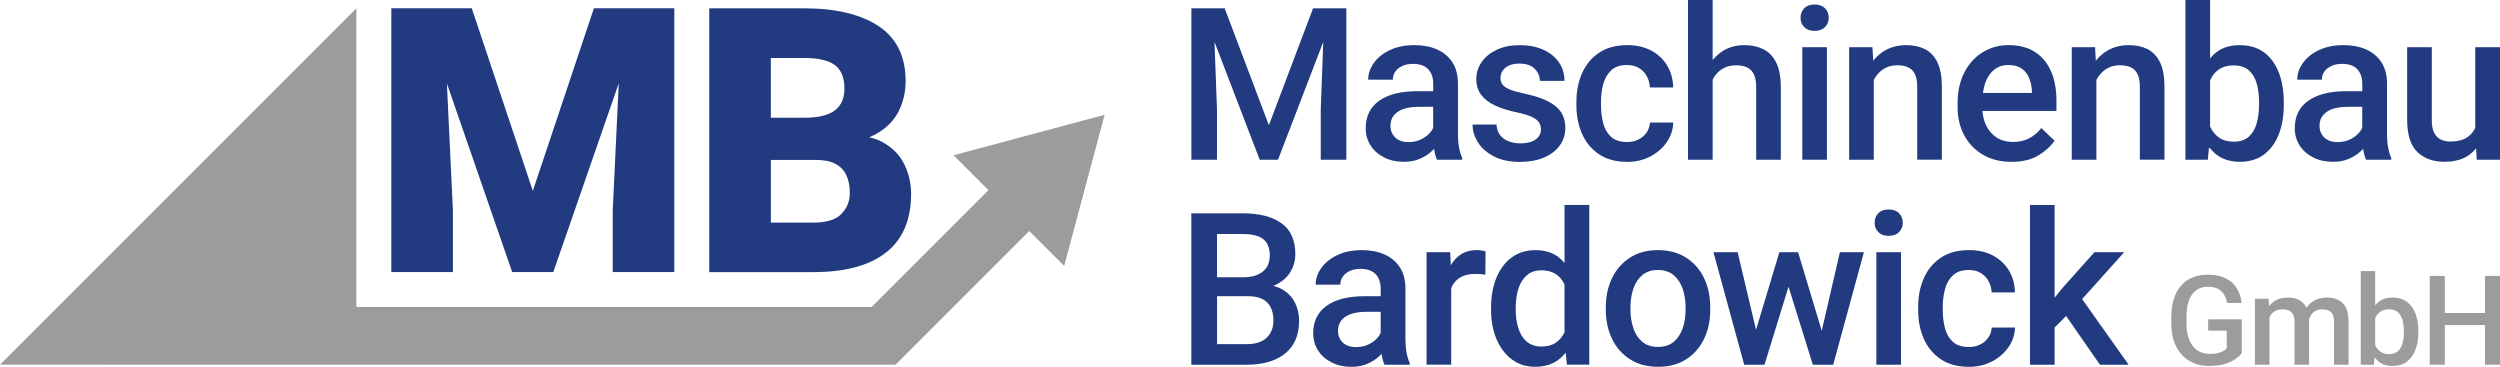
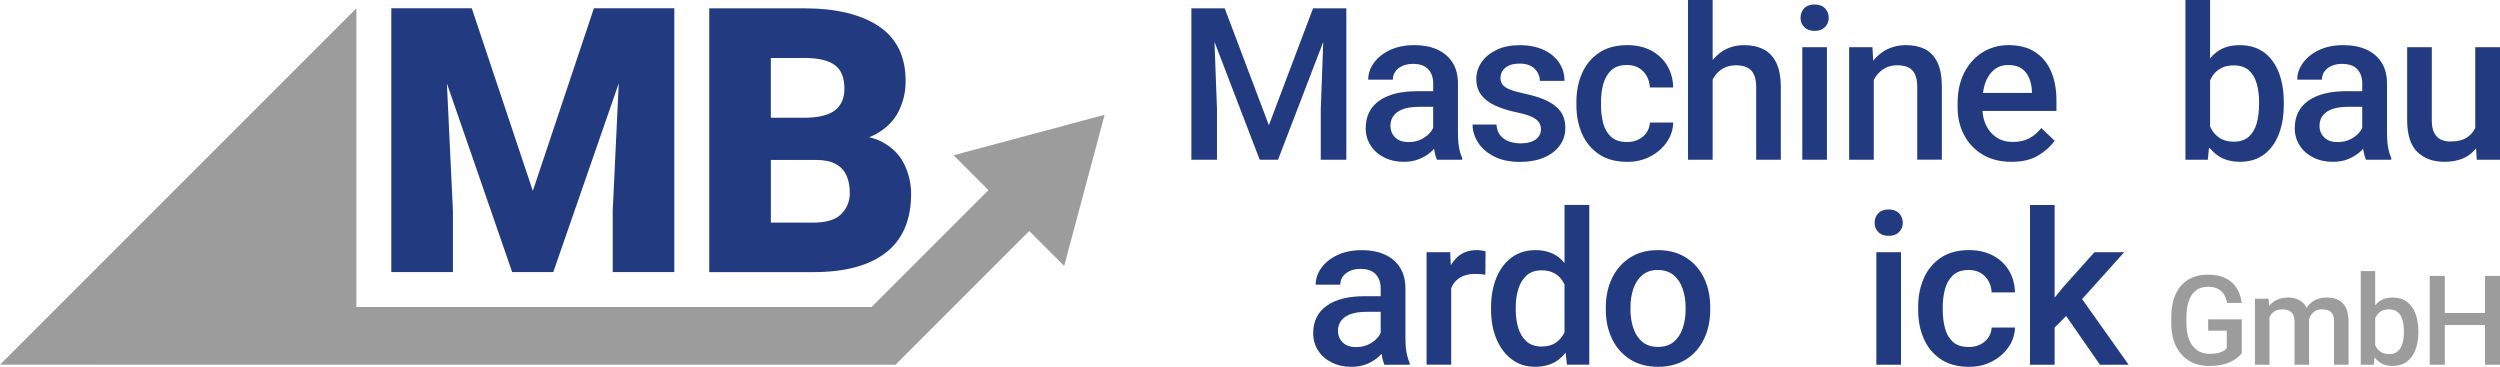
<svg xmlns="http://www.w3.org/2000/svg" id="Ebene_1" viewBox="0 0 640.35 93.95">
  <defs>
    <style>.cls-1{fill:#9c9c9c;}.cls-2{fill:#223b80;}</style>
  </defs>
  <polygon class="cls-2" points="339.26 2.13 336.33 2.13 325.01 32.07 313.69 2.13 310.76 2.13 307.77 2.13 305.16 2.13 305.16 40.91 311.72 40.91 311.72 28 311.08 10.73 322.66 40.91 327.35 40.91 338.94 10.73 338.3 28 338.3 40.91 344.85 40.91 344.85 2.13 342.24 2.13 339.26 2.13" />
  <path class="cls-2" d="M373.44,34.28v-12.84c0-2.2-.48-4.03-1.44-5.5-.96-1.46-2.28-2.56-3.95-3.29-1.68-.73-3.59-1.09-5.74-1.09-2.42,0-4.51.42-6.27,1.25-1.77.83-3.14,1.93-4.12,3.28s-1.47,2.79-1.47,4.32h6.31c0-.78.21-1.47.64-2.08s1.03-1.08,1.81-1.44c.78-.36,1.69-.53,2.72-.53,1.74,0,3.04.46,3.89,1.37s1.28,2.14,1.28,3.66v1.97h-4.13c-4.17,0-7.41.82-9.71,2.45-2.3,1.63-3.45,3.99-3.45,7.06,0,1.62.42,3.08,1.25,4.38.83,1.31,1.99,2.33,3.48,3.08s3.17,1.12,5.05,1.12c1.49,0,2.82-.24,3.98-.73s2.16-1.1,3-1.85c.28-.25.52-.51.76-.78.01.07.01.13.02.2.17,1.07.41,1.95.71,2.62h6.47v-.45c-.35-.76-.63-1.67-.81-2.7-.19-1.04-.28-2.2-.28-3.48ZM364.29,35.56c-1,.55-2.17.83-3.5.83-1.49,0-2.64-.4-3.44-1.2-.8-.8-1.2-1.78-1.2-2.96,0-1.53.62-2.72,1.85-3.58,1.23-.86,3.07-1.29,5.5-1.29h3.59v5.37c-.13.27-.26.53-.45.81-.57.8-1.35,1.47-2.36,2.02Z" />
  <path class="cls-2" d="M396.05,25.72c-1.58-.72-3.49-1.31-5.73-1.77-1.58-.34-2.8-.69-3.66-1.05s-1.46-.78-1.81-1.25c-.35-.47-.52-1.03-.52-1.66s.17-1.27.52-1.82c.35-.56.88-1.01,1.61-1.36.73-.35,1.64-.52,2.74-.52,1.74,0,3.04.45,3.91,1.34.87.9,1.31,1.92,1.31,3.08h6.31c0-1.72-.46-3.27-1.37-4.65-.92-1.38-2.23-2.47-3.96-3.28s-3.78-1.21-6.18-1.21c-2.27,0-4.24.4-5.9,1.2-1.66.8-2.94,1.85-3.84,3.17s-1.34,2.75-1.34,4.32.43,2.98,1.29,4.09c.86,1.11,2.07,2.02,3.62,2.72,1.55.7,3.35,1.27,5.39,1.69,1.77.37,3.11.78,3.99,1.21.89.44,1.49.91,1.8,1.43.31.52.47,1.09.47,1.73,0,.69-.2,1.31-.6,1.86-.4.55-.99.98-1.78,1.28-.79.3-1.77.45-2.94.45-.96,0-1.89-.16-2.8-.47-.9-.31-1.66-.82-2.26-1.53-.6-.71-.94-1.65-1.01-2.82h-6.13c0,1.58.46,3.1,1.39,4.57.92,1.47,2.29,2.66,4.1,3.6,1.81.93,4.02,1.4,6.63,1.4,2.36,0,4.41-.37,6.15-1.11,1.74-.74,3.09-1.76,4.05-3.08.96-1.31,1.44-2.81,1.44-4.5s-.42-3.15-1.26-4.28c-.84-1.13-2.06-2.05-3.64-2.77Z" />
  <path class="cls-2" d="M410.66,21.54c.38-1.43,1.06-2.6,2.02-3.52.97-.91,2.32-1.37,4.06-1.37,1.19,0,2.21.26,3.06.77s1.52,1.21,2,2.08c.48.87.75,1.84.8,2.9h5.97c-.05-2.15-.58-4.03-1.57-5.66-.99-1.62-2.36-2.89-4.1-3.81-1.74-.91-3.77-1.37-6.07-1.37-2.93,0-5.36.66-7.28,1.97-1.93,1.31-3.37,3.06-4.33,5.25-.96,2.19-1.44,4.6-1.44,7.25v.96c0,2.65.48,5.06,1.43,7.25.95,2.19,2.39,3.93,4.33,5.25s4.37,1.97,7.3,1.97c2.13,0,4.07-.45,5.82-1.36,1.75-.9,3.16-2.12,4.23-3.64,1.07-1.52,1.64-3.21,1.69-5.07h-5.97c-.05.98-.35,1.84-.88,2.6-.53.75-1.22,1.34-2.08,1.76s-1.81.63-2.88.63c-1.78,0-3.15-.45-4.12-1.34-.97-.9-1.64-2.06-2.01-3.5-.37-1.44-.56-2.95-.56-4.53v-.96c0-1.56.19-3.06.57-4.49Z" />
  <path class="cls-2" d="M451.7,12.64c-1.4-.72-3.05-1.08-4.95-1.08-2.25,0-4.23.6-5.93,1.81-.8.57-1.51,1.25-2.14,2.01V0h-6.31v40.91h6.31v-20.52c.2-.38.41-.75.67-1.09.6-.81,1.34-1.44,2.23-1.89.88-.45,1.9-.68,3.08-.68,1.1,0,2.04.18,2.81.53s1.36.95,1.76,1.77c.4.83.6,1.92.6,3.29v18.59h6.31v-18.54c0-2.61-.39-4.71-1.16-6.29-.77-1.58-1.86-2.73-3.26-3.45Z" />
  <rect class="cls-2" x="461.64" y="12.09" width="6.31" height="28.82" />
  <path class="cls-2" d="M464.79,1.15c-1.14,0-2.02.32-2.65.97-.63.65-.95,1.46-.95,2.44s.32,1.74.95,2.38c.63.65,1.51.97,2.65.97s2.02-.32,2.66-.97c.64-.65.96-1.44.96-2.38s-.32-1.79-.96-2.44-1.53-.97-2.66-.97Z" />
  <path class="cls-2" d="M493.08,12.61c-1.37-.7-2.98-1.05-4.85-1.05-2.29,0-4.3.59-6.03,1.76-.91.62-1.71,1.37-2.4,2.23l-.19-3.46h-5.97v28.82h6.31v-20.43c.22-.42.46-.82.75-1.19.62-.81,1.37-1.44,2.24-1.89.87-.45,1.87-.68,2.98-.68s2.06.17,2.82.52c.77.35,1.35.92,1.74,1.73.4.81.6,1.9.6,3.26v18.67h6.31v-18.62c0-2.63-.38-4.72-1.13-6.29-.76-1.56-1.82-2.69-3.18-3.4Z" />
  <path class="cls-2" d="M521.32,13.37c-1.81-1.21-4.1-1.81-6.87-1.81-2.43,0-4.63.61-6.61,1.82-1.97,1.22-3.53,2.94-4.69,5.17-1.15,2.23-1.73,4.84-1.73,7.85v1.12c0,2.63.56,4.99,1.68,7.1,1.12,2.1,2.7,3.77,4.76,4.99,2.05,1.22,4.5,1.84,7.34,1.84s5.16-.56,6.97-1.68c1.8-1.12,3.17-2.36,4.09-3.73l-3.41-3.25c-.87,1.14-1.91,2.01-3.1,2.64s-2.59.93-4.17.93-3.04-.39-4.21-1.17c-1.17-.78-2.07-1.84-2.69-3.17-.51-1.08-.8-2.29-.89-3.6h18.95v-2.74c0-2.75-.45-5.19-1.34-7.31s-2.25-3.79-4.06-4.99ZM520.46,23.81h-12.55c.13-.93.32-1.8.6-2.58.52-1.46,1.28-2.58,2.28-3.38.99-.8,2.2-1.2,3.62-1.2s2.61.32,3.48.95c.86.63,1.49,1.46,1.89,2.48.4,1.02.63,2.1.68,3.24v.51Z" />
-   <path class="cls-2" d="M550.1,12.61c-1.37-.7-2.98-1.05-4.85-1.05-2.29,0-4.3.59-6.03,1.76-.91.62-1.71,1.37-2.4,2.23l-.19-3.46h-5.97v28.82h6.31v-20.43c.22-.42.46-.82.75-1.19.62-.81,1.37-1.44,2.24-1.89.87-.45,1.87-.68,2.98-.68s2.06.17,2.82.52c.77.35,1.35.92,1.74,1.73.4.81.6,1.9.6,3.26v18.67h6.31v-18.62c0-2.63-.38-4.72-1.13-6.29-.76-1.56-1.82-2.69-3.18-3.4Z" />
  <path class="cls-2" d="M579.91,13.43c-1.67-1.24-3.74-1.86-6.21-1.86s-4.38.59-5.95,1.77c-.61.46-1.16,1.01-1.66,1.61V0h-6.31v40.91h5.73l.31-3.25c.58.75,1.23,1.42,1.97,1.98,1.57,1.2,3.56,1.8,5.98,1.8s4.5-.63,6.17-1.89c1.66-1.26,2.91-2.99,3.76-5.19s1.27-4.72,1.27-7.56v-.56c0-2.89-.42-5.44-1.27-7.64s-2.1-3.92-3.77-5.17ZM578.63,26.8c0,1.78-.2,3.38-.61,4.81-.41,1.43-1.08,2.57-2.02,3.41-.94.84-2.22,1.27-3.84,1.27-1.49,0-2.73-.33-3.7-1-.98-.67-1.73-1.55-2.26-2.66-.04-.09-.07-.19-.11-.28v-11.74c.28-.62.61-1.21,1.03-1.71.56-.67,1.25-1.2,2.08-1.58.83-.38,1.8-.57,2.92-.57,1.67,0,2.98.43,3.93,1.29.95.86,1.62,2.02,2.01,3.46.39,1.45.59,3.03.59,4.75v.56Z" />
  <path class="cls-2" d="M611.41,34.28v-12.84c0-2.2-.48-4.03-1.44-5.5-.96-1.46-2.28-2.56-3.95-3.29-1.68-.73-3.59-1.09-5.74-1.09-2.42,0-4.51.42-6.27,1.25-1.77.83-3.14,1.93-4.12,3.28s-1.47,2.79-1.47,4.32h6.31c0-.78.21-1.47.64-2.08s1.03-1.08,1.81-1.44c.78-.36,1.69-.53,2.72-.53,1.74,0,3.04.46,3.89,1.37s1.28,2.14,1.28,3.66v1.97h-4.13c-4.17,0-7.41.82-9.71,2.45-2.3,1.63-3.45,3.99-3.45,7.06,0,1.62.42,3.08,1.25,4.38.83,1.31,1.99,2.33,3.48,3.08s3.17,1.12,5.05,1.12c1.49,0,2.82-.24,3.98-.73s2.16-1.1,3-1.85c.28-.25.52-.51.76-.78.01.07.01.13.02.2.17,1.07.41,1.95.71,2.62h6.47v-.45c-.35-.76-.63-1.67-.81-2.7-.19-1.04-.28-2.2-.28-3.48ZM602.26,35.56c-1,.55-2.17.83-3.5.83-1.49,0-2.64-.4-3.44-1.2-.8-.8-1.2-1.78-1.2-2.96,0-1.53.62-2.72,1.85-3.58,1.23-.86,3.07-1.29,5.5-1.29h3.59v5.37c-.13.27-.26.53-.45.81-.57.8-1.35,1.47-2.36,2.02Z" />
  <path class="cls-2" d="M634.01,12.09v20.67c-.47.99-1.15,1.8-2.06,2.41-1.07.72-2.53,1.08-4.38,1.08-.83,0-1.61-.16-2.33-.49-.72-.33-1.29-.89-1.72-1.69-.43-.8-.64-1.9-.64-3.3V12.09h-6.31v18.62c0,3.82.88,6.56,2.62,8.23,1.75,1.67,4.05,2.5,6.89,2.5,2.61,0,4.73-.58,6.35-1.74.68-.49,1.27-1.07,1.8-1.71l.16,2.92h5.97V12.09h-6.34Z" />
-   <path class="cls-2" d="M328.68,74.27c-.74-.47-1.59-.81-2.54-1.04.37-.15.73-.32,1.07-.5,1.51-.83,2.65-1.91,3.42-3.24s1.16-2.78,1.16-4.38c0-3.6-1.19-6.25-3.57-7.94-2.38-1.69-5.68-2.53-9.91-2.53h-13.16v38.78h14.2c4.17,0,7.45-.96,9.83-2.88s3.57-4.72,3.57-8.42c0-1.62-.34-3.11-1.01-4.49s-1.7-2.5-3.06-3.37ZM318.32,59.94c2.36,0,4.11.43,5.23,1.3,1.13.87,1.69,2.28,1.69,4.24,0,1.76-.6,3.12-1.8,4.09-1.2.97-2.88,1.45-5.05,1.45h-6.66v-11.08h6.58ZM324.46,86.47c-1.15,1.12-2.85,1.68-5.1,1.68h-7.62v-12.28h7.91c1.54,0,2.8.25,3.76.76.96.51,1.66,1.23,2.1,2.16.45.93.67,2.04.67,3.32,0,1.79-.57,3.25-1.72,4.37Z" />
  <path class="cls-2" d="M359.99,86.79v-12.84c0-2.2-.48-4.03-1.44-5.5-.96-1.46-2.28-2.56-3.95-3.29-1.68-.73-3.59-1.09-5.74-1.09-2.42,0-4.51.42-6.27,1.25-1.77.83-3.14,1.93-4.12,3.28s-1.47,2.79-1.47,4.32h6.31c0-.78.21-1.47.64-2.08s1.03-1.08,1.81-1.44c.78-.36,1.69-.53,2.72-.53,1.74,0,3.04.46,3.89,1.37s1.28,2.14,1.28,3.66v1.97h-4.13c-4.17,0-7.41.82-9.71,2.45-2.3,1.63-3.45,3.99-3.45,7.06,0,1.62.42,3.08,1.25,4.38.83,1.31,1.99,2.33,3.48,3.08s3.17,1.12,5.05,1.12c1.49,0,2.82-.24,3.98-.73s2.16-1.1,3-1.85c.28-.25.52-.51.76-.78.01.07.01.13.02.2.17,1.07.41,1.95.71,2.62h6.47v-.45c-.35-.76-.63-1.67-.81-2.7-.19-1.04-.28-2.2-.28-3.48ZM350.85,88.07c-1,.55-2.17.83-3.5.83-1.49,0-2.64-.4-3.44-1.2-.8-.8-1.2-1.78-1.2-2.96,0-1.53.62-2.72,1.85-3.58,1.23-.86,3.07-1.29,5.5-1.29h3.59v5.37c-.13.27-.26.53-.45.81-.57.8-1.35,1.47-2.36,2.02Z" />
  <path class="cls-2" d="M378.21,64.07c-1.94,0-3.55.57-4.83,1.7-.68.6-1.27,1.33-1.77,2.16l-.16-3.34h-6.05v28.82h6.31v-19.52c.08-.21.14-.44.24-.63.52-.99,1.26-1.75,2.24-2.29s2.2-.81,3.68-.81c.43,0,.86.02,1.31.05.44.04.87.09,1.28.16l.05-5.97c-.23-.09-.58-.17-1.04-.24-.46-.07-.88-.11-1.25-.11Z" />
  <path class="cls-2" d="M400.74,67.35c-.48-.55-.99-1.06-1.56-1.5-1.57-1.19-3.54-1.78-5.9-1.78s-4.36.62-6.05,1.85-2.99,2.96-3.92,5.17c-.92,2.21-1.39,4.77-1.39,7.68v.56c0,2.81.46,5.31,1.39,7.51.92,2.2,2.23,3.94,3.92,5.21,1.69,1.27,3.69,1.9,5.99,1.9s4.36-.59,5.94-1.79c.69-.52,1.31-1.14,1.87-1.84l.32,3.09h5.73v-40.91h-6.34v14.84ZM398.47,87.8c-.95.64-2.16.96-3.64.96-1.56,0-2.83-.43-3.8-1.28s-1.67-1.99-2.12-3.41c-.44-1.42-.67-3-.67-4.74v-.56c0-1.76.23-3.36.68-4.79.45-1.44,1.16-2.59,2.13-3.45.97-.86,2.24-1.29,3.82-1.29,1.1,0,2.06.19,2.89.57.83.38,1.51.91,2.06,1.58.35.43.64.92.91,1.45v12.3s-.02.05-.03.07c-.55,1.09-1.3,1.96-2.25,2.6Z" />
  <path class="cls-2" d="M431.88,66c-2.01-1.29-4.42-1.93-7.25-1.93s-5.15.64-7.14,1.93c-1.99,1.29-3.52,3.03-4.58,5.23-1.07,2.2-1.6,4.71-1.6,7.51v.56c0,2.79.53,5.29,1.6,7.5,1.07,2.21,2.6,3.96,4.6,5.23,2,1.28,4.39,1.92,7.18,1.92s5.21-.64,7.21-1.92c2-1.28,3.52-3.02,4.58-5.23,1.06-2.21,1.58-4.71,1.58-7.5v-.56c0-2.81-.53-5.31-1.58-7.51-1.06-2.2-2.59-3.95-4.6-5.23ZM431.75,79.3c0,1.74-.25,3.34-.75,4.79-.5,1.46-1.27,2.61-2.3,3.48-1.04.86-2.38,1.29-4.01,1.29s-2.97-.43-4.01-1.29c-1.04-.86-1.81-2.02-2.3-3.48-.5-1.46-.75-3.05-.75-4.79v-.56c0-1.72.24-3.31.73-4.77.49-1.46,1.26-2.62,2.3-3.5,1.05-.88,2.37-1.32,3.97-1.32s3,.44,4.05,1.32c1.05.88,1.82,2.05,2.32,3.5.5,1.46.75,3.05.75,4.77v.56Z" />
-   <polygon class="cls-2" points="466.62 84.74 460.56 64.6 459.84 64.6 456.4 64.6 455.77 64.6 449.79 84.48 445.08 64.6 438.88 64.6 446.76 93.42 448.34 93.42 450.81 93.42 451.96 93.42 458.11 73.44 464.34 93.42 465.54 93.42 467.99 93.42 469.56 93.42 477.42 64.6 471.27 64.6 466.62 84.74" />
  <path class="cls-2" d="M483.76,53.65c-1.14,0-2.02.32-2.65.97-.63.65-.95,1.46-.95,2.44s.32,1.74.95,2.38c.63.65,1.51.97,2.65.97s2.02-.32,2.66-.97c.64-.65.96-1.44.96-2.38s-.32-1.79-.96-2.44-1.53-.97-2.66-.97Z" />
  <rect class="cls-2" x="480.61" y="64.6" width="6.31" height="28.82" />
  <path class="cls-2" d="M498.2,74.04c.38-1.43,1.06-2.6,2.02-3.52.97-.91,2.32-1.37,4.06-1.37,1.19,0,2.21.26,3.06.77s1.52,1.21,2,2.08c.48.87.75,1.84.8,2.9h5.97c-.05-2.15-.58-4.03-1.57-5.66-.99-1.62-2.36-2.89-4.1-3.81-1.74-.91-3.77-1.37-6.07-1.37-2.93,0-5.36.66-7.28,1.97-1.93,1.31-3.37,3.06-4.33,5.25-.96,2.19-1.44,4.6-1.44,7.25v.96c0,2.65.48,5.06,1.43,7.25.95,2.19,2.39,3.93,4.33,5.25s4.37,1.97,7.3,1.97c2.13,0,4.07-.45,5.82-1.36,1.75-.9,3.16-2.12,4.23-3.64,1.07-1.52,1.64-3.21,1.69-5.07h-5.97c-.05.98-.35,1.84-.88,2.6-.53.75-1.22,1.34-2.08,1.76s-1.81.63-2.88.63c-1.78,0-3.15-.45-4.12-1.34-.97-.9-1.64-2.06-2.01-3.5-.37-1.44-.56-2.95-.56-4.53v-.96c0-1.56.19-3.06.57-4.49Z" />
  <polygon class="cls-2" points="537.88 93.42 545.23 93.42 533.31 76.61 544.09 64.6 536.47 64.6 528.35 73.68 526.27 76.24 526.27 52.51 519.96 52.51 519.96 93.42 526.27 93.42 526.27 83.91 529.21 80.93 537.88 93.42" />
  <polygon class="cls-2" points="159.4 2.12 152.12 2.12 136.48 48.9 120.84 2.12 113.55 2.12 107.8 2.12 100.23 2.12 100.23 69.69 116.01 69.69 116.01 54 114.47 21.38 131.19 69.69 141.72 69.69 158.49 21.34 156.94 54 156.94 69.69 172.72 69.69 172.72 2.12 165.16 2.12 159.4 2.12" />
  <path class="cls-2" d="M231.67,42.17c-1.13-2.38-2.99-4.3-5.59-5.75-1.01-.56-2.19-.97-3.46-1.28.54-.22,1.08-.43,1.56-.69,2.75-1.5,4.74-3.46,5.96-5.87,1.22-2.41,1.83-5.01,1.83-7.8,0-6.31-2.3-11-6.89-14.06-4.59-3.06-10.98-4.59-19.14-4.59h-24.27v67.57h26.64c8.17,0,14.39-1.68,18.66-5.04,4.27-3.36,6.4-8.36,6.4-15.01,0-2.6-.56-5.09-1.69-7.47ZM205.94,14.84c3.59,0,6.21.6,7.87,1.81,1.65,1.21,2.48,3.23,2.48,6.08,0,2.44-.82,4.29-2.46,5.55-1.64,1.25-4.28,1.88-7.94,1.88h-8.45v-15.31h8.49ZM215.5,54.82c-1.45,1.47-3.85,2.2-7.19,2.2h-10.86v-16.06h11.46c2.13,0,3.84.34,5.1,1.02,1.27.68,2.2,1.65,2.78,2.92.59,1.27.88,2.78.88,4.55,0,2.1-.73,3.89-2.18,5.36Z" />
  <polygon class="cls-1" points="244.24 39.77 253.18 48.71 223.26 78.63 91.29 78.63 91.29 4.7 91.29 2.12 0 93.41 25.82 93.41 25.82 93.42 66.72 93.42 91.29 93.42 229.38 93.42 263.63 59.17 272.58 68.11 282.94 29.4 244.24 39.77" />
  <path class="cls-1" d="M565.61,84.7h4.75v4.53c-.18.2-.44.4-.77.62-.34.21-.8.4-1.38.55s-1.32.23-2.23.23c-1.23,0-2.29-.3-3.17-.91-.89-.61-1.57-1.49-2.05-2.66-.48-1.16-.72-2.58-.72-4.24v-1.59c0-1.65.2-3.05.61-4.2s1.02-2.04,1.84-2.66c.82-.61,1.84-.92,3.07-.92,1.05,0,1.91.18,2.58.55.67.36,1.18.86,1.55,1.48.36.62.61,1.33.73,2.12h3.78c-.18-1.41-.6-2.66-1.26-3.75-.66-1.09-1.6-1.95-2.83-2.57-1.22-.62-2.76-.93-4.62-.93s-3.6.43-5,1.28c-1.4.85-2.47,2.09-3.22,3.72s-1.12,3.59-1.12,5.91v1.56c0,2.3.41,4.27,1.23,5.9.82,1.63,1.96,2.87,3.41,3.73,1.45.85,3.13,1.28,5.04,1.28,1.69,0,3.09-.19,4.21-.55,1.12-.37,2.01-.81,2.68-1.31.67-.5,1.16-.97,1.48-1.38v-8.7h-8.61v2.92Z" />
  <path class="cls-1" d="M598.97,76.84c-.83-.42-1.82-.63-2.98-.63-1.44,0-2.65.34-3.63,1.03-.63.44-1.15.98-1.58,1.61-.23-.48-.5-.92-.85-1.25-1-.93-2.27-1.39-3.82-1.39s-2.73.35-3.73,1.06c-.44.31-.83.69-1.18,1.1l-.12-1.85h-3.5v16.91h3.72v-12.18c.08-.17.16-.35.27-.5.31-.47.72-.84,1.22-1.11s1.11-.4,1.83-.4c.63,0,1.18.1,1.65.3.46.2.82.54,1.07,1.02.25.47.38,1.12.38,1.93v10.94h3.72v-11.27c0-.1-.02-.18-.02-.28.01-.05.02-.1.03-.14.16-.49.38-.92.68-1.3s.66-.67,1.1-.88c.44-.21.95-.32,1.53-.32.63,0,1.18.09,1.64.27.46.18.81.51,1.06.97.25.46.38,1.12.38,1.98v10.97h3.72v-10.95c0-1.5-.22-2.71-.66-3.62-.44-.92-1.08-1.59-1.91-2.01Z" />
  <path class="cls-1" d="M616.49,77.3c-.98-.73-2.19-1.09-3.64-1.09s-2.57.35-3.49,1.04c-.36.27-.68.59-.98.95v-8.77h-3.7v24h3.36l.18-1.9c.34.44.72.83,1.15,1.16.92.7,2.09,1.05,3.51,1.05s2.64-.37,3.62-1.11c.97-.74,1.71-1.75,2.2-3.05.49-1.29.74-2.77.74-4.44v-.33c0-1.7-.25-3.19-.74-4.48-.5-1.29-1.23-2.3-2.21-3.03ZM615.74,85.14c0,1.04-.12,1.98-.36,2.82-.24.84-.64,1.51-1.19,2-.55.5-1.3.74-2.25.74-.88,0-1.6-.2-2.17-.59-.57-.39-1.02-.91-1.33-1.56-.02-.05-.04-.11-.06-.16v-6.89c.17-.37.36-.71.6-1,.33-.4.73-.71,1.22-.93.48-.22,1.05-.34,1.71-.34.98,0,1.75.25,2.3.76.56.51.95,1.18,1.18,2.03.23.85.34,1.78.34,2.79v.33Z" />
  <polygon class="cls-1" points="636.51 70.67 636.51 80.17 626.21 80.17 626.21 70.67 622.35 70.67 622.35 93.42 626.21 93.42 626.21 83.26 636.51 83.26 636.51 93.42 640.35 93.42 640.35 70.67 636.51 70.67" />
</svg>